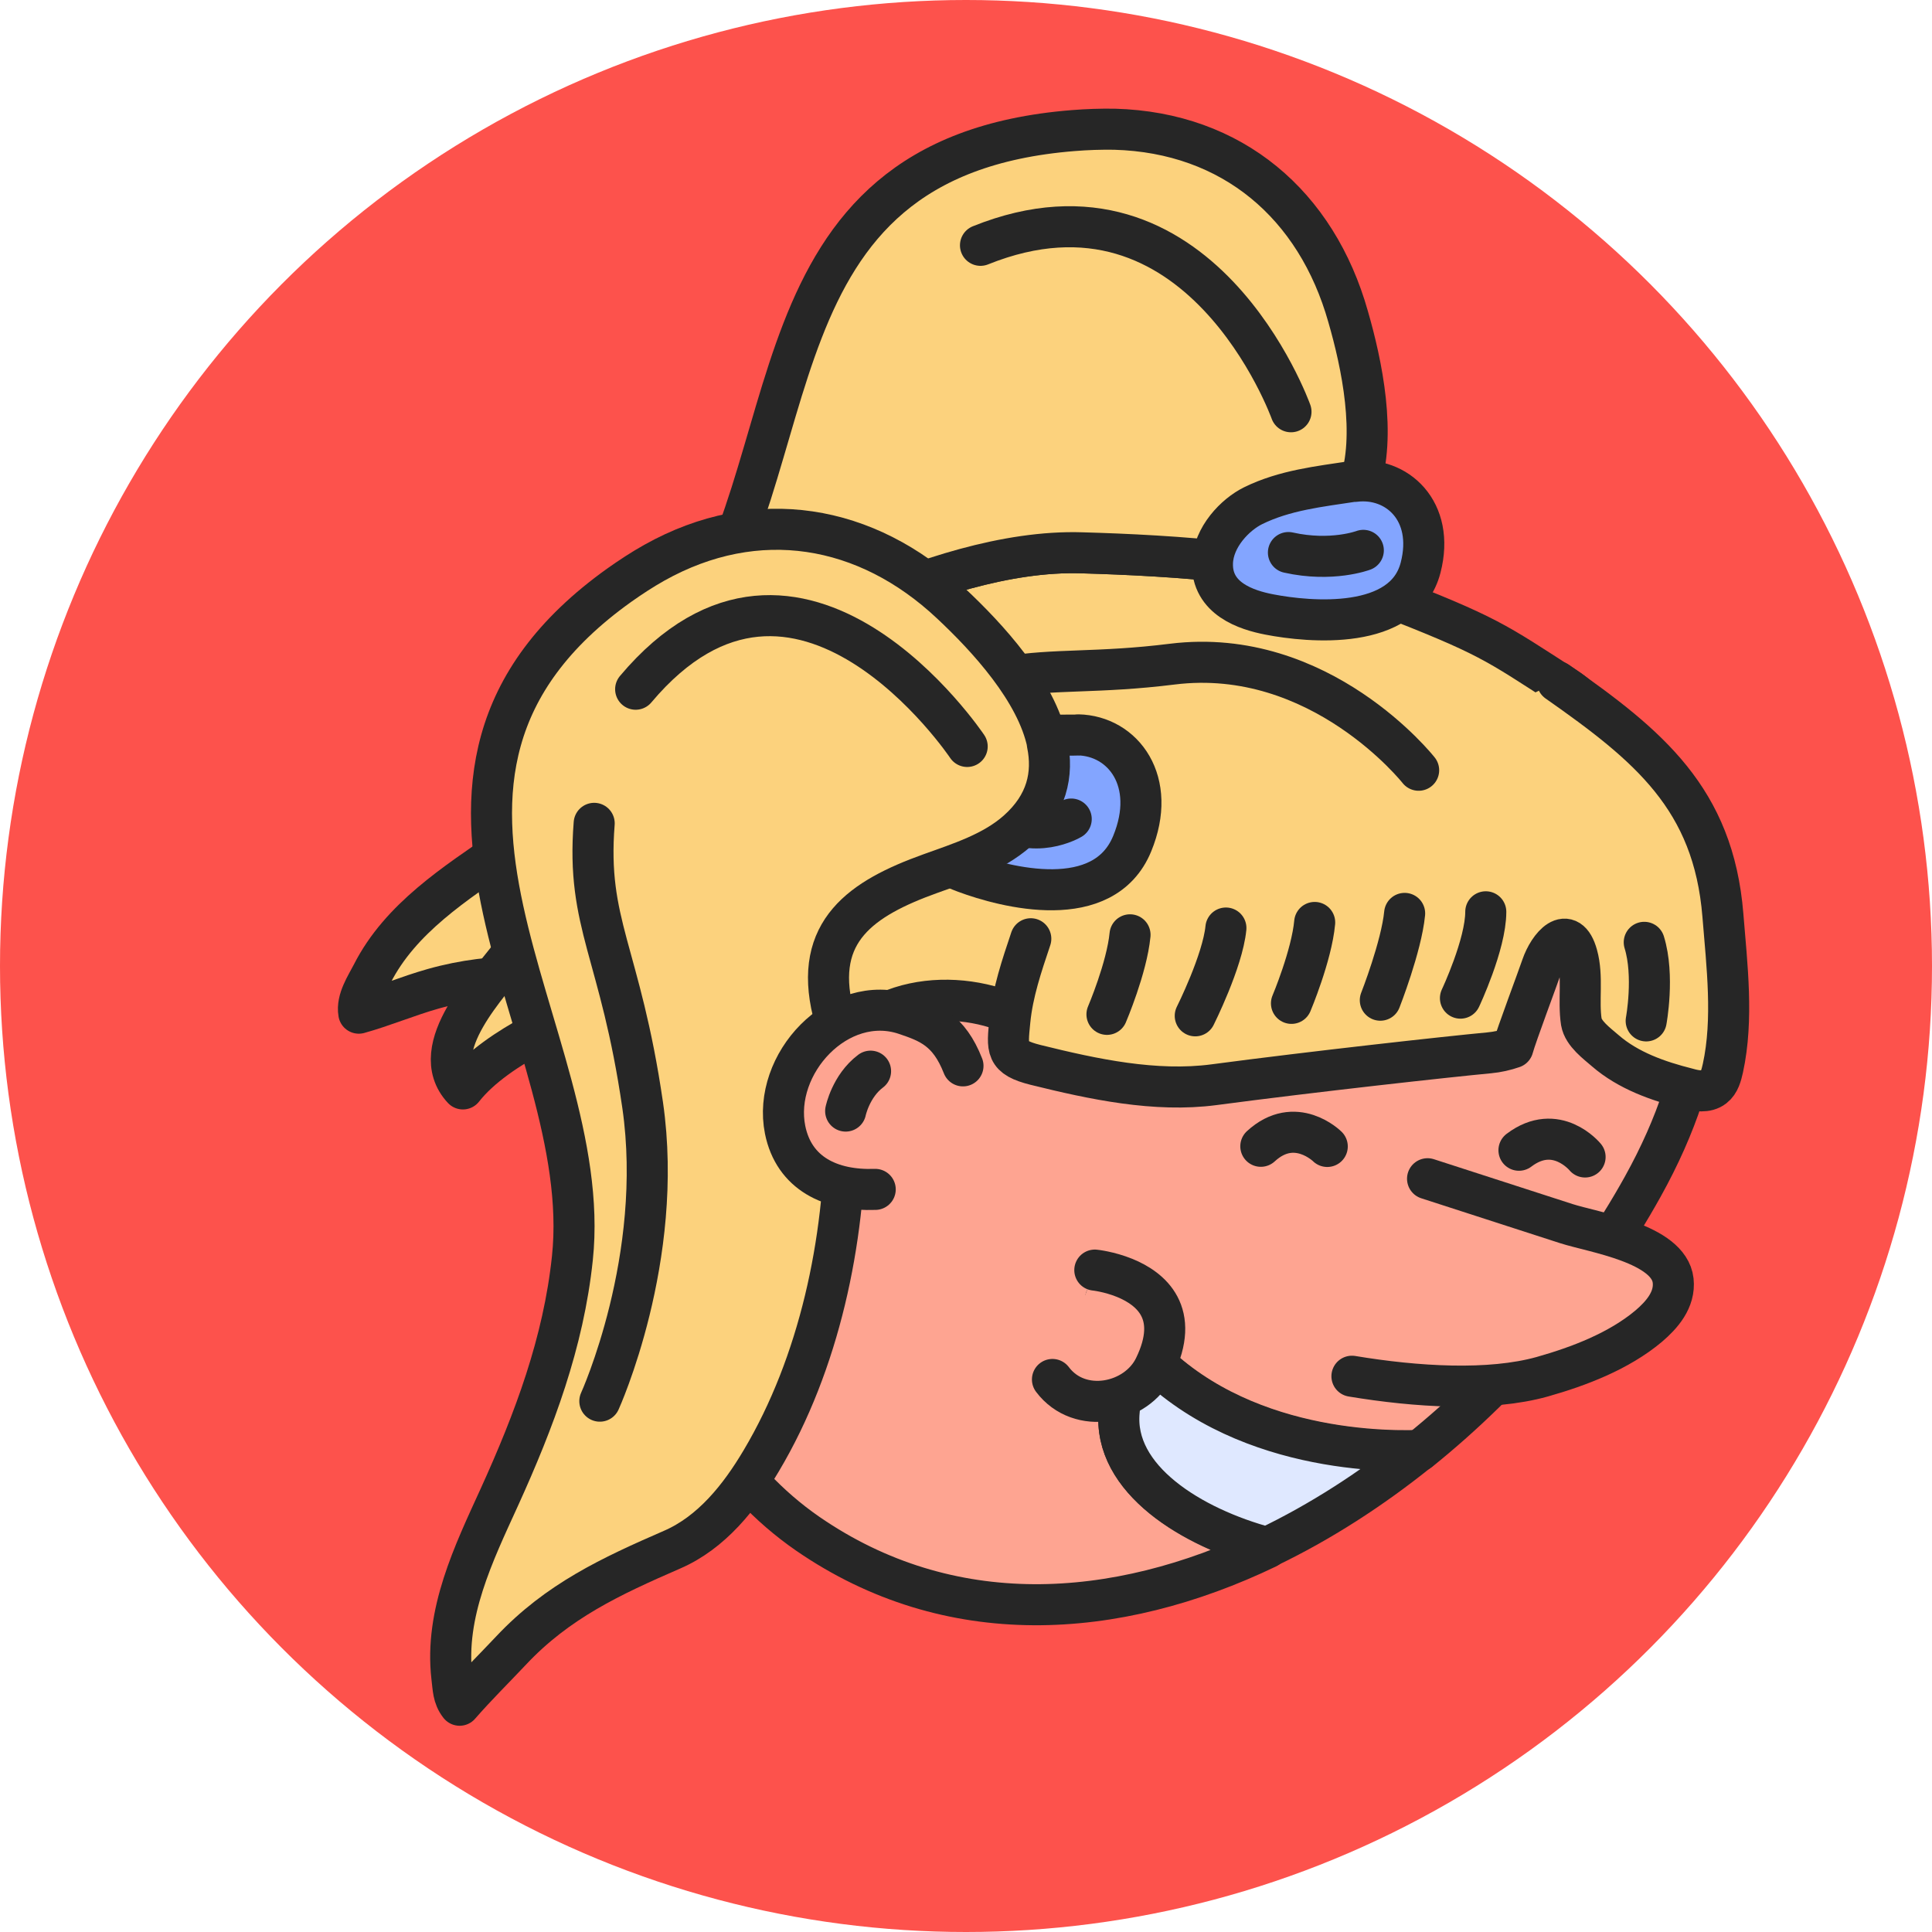
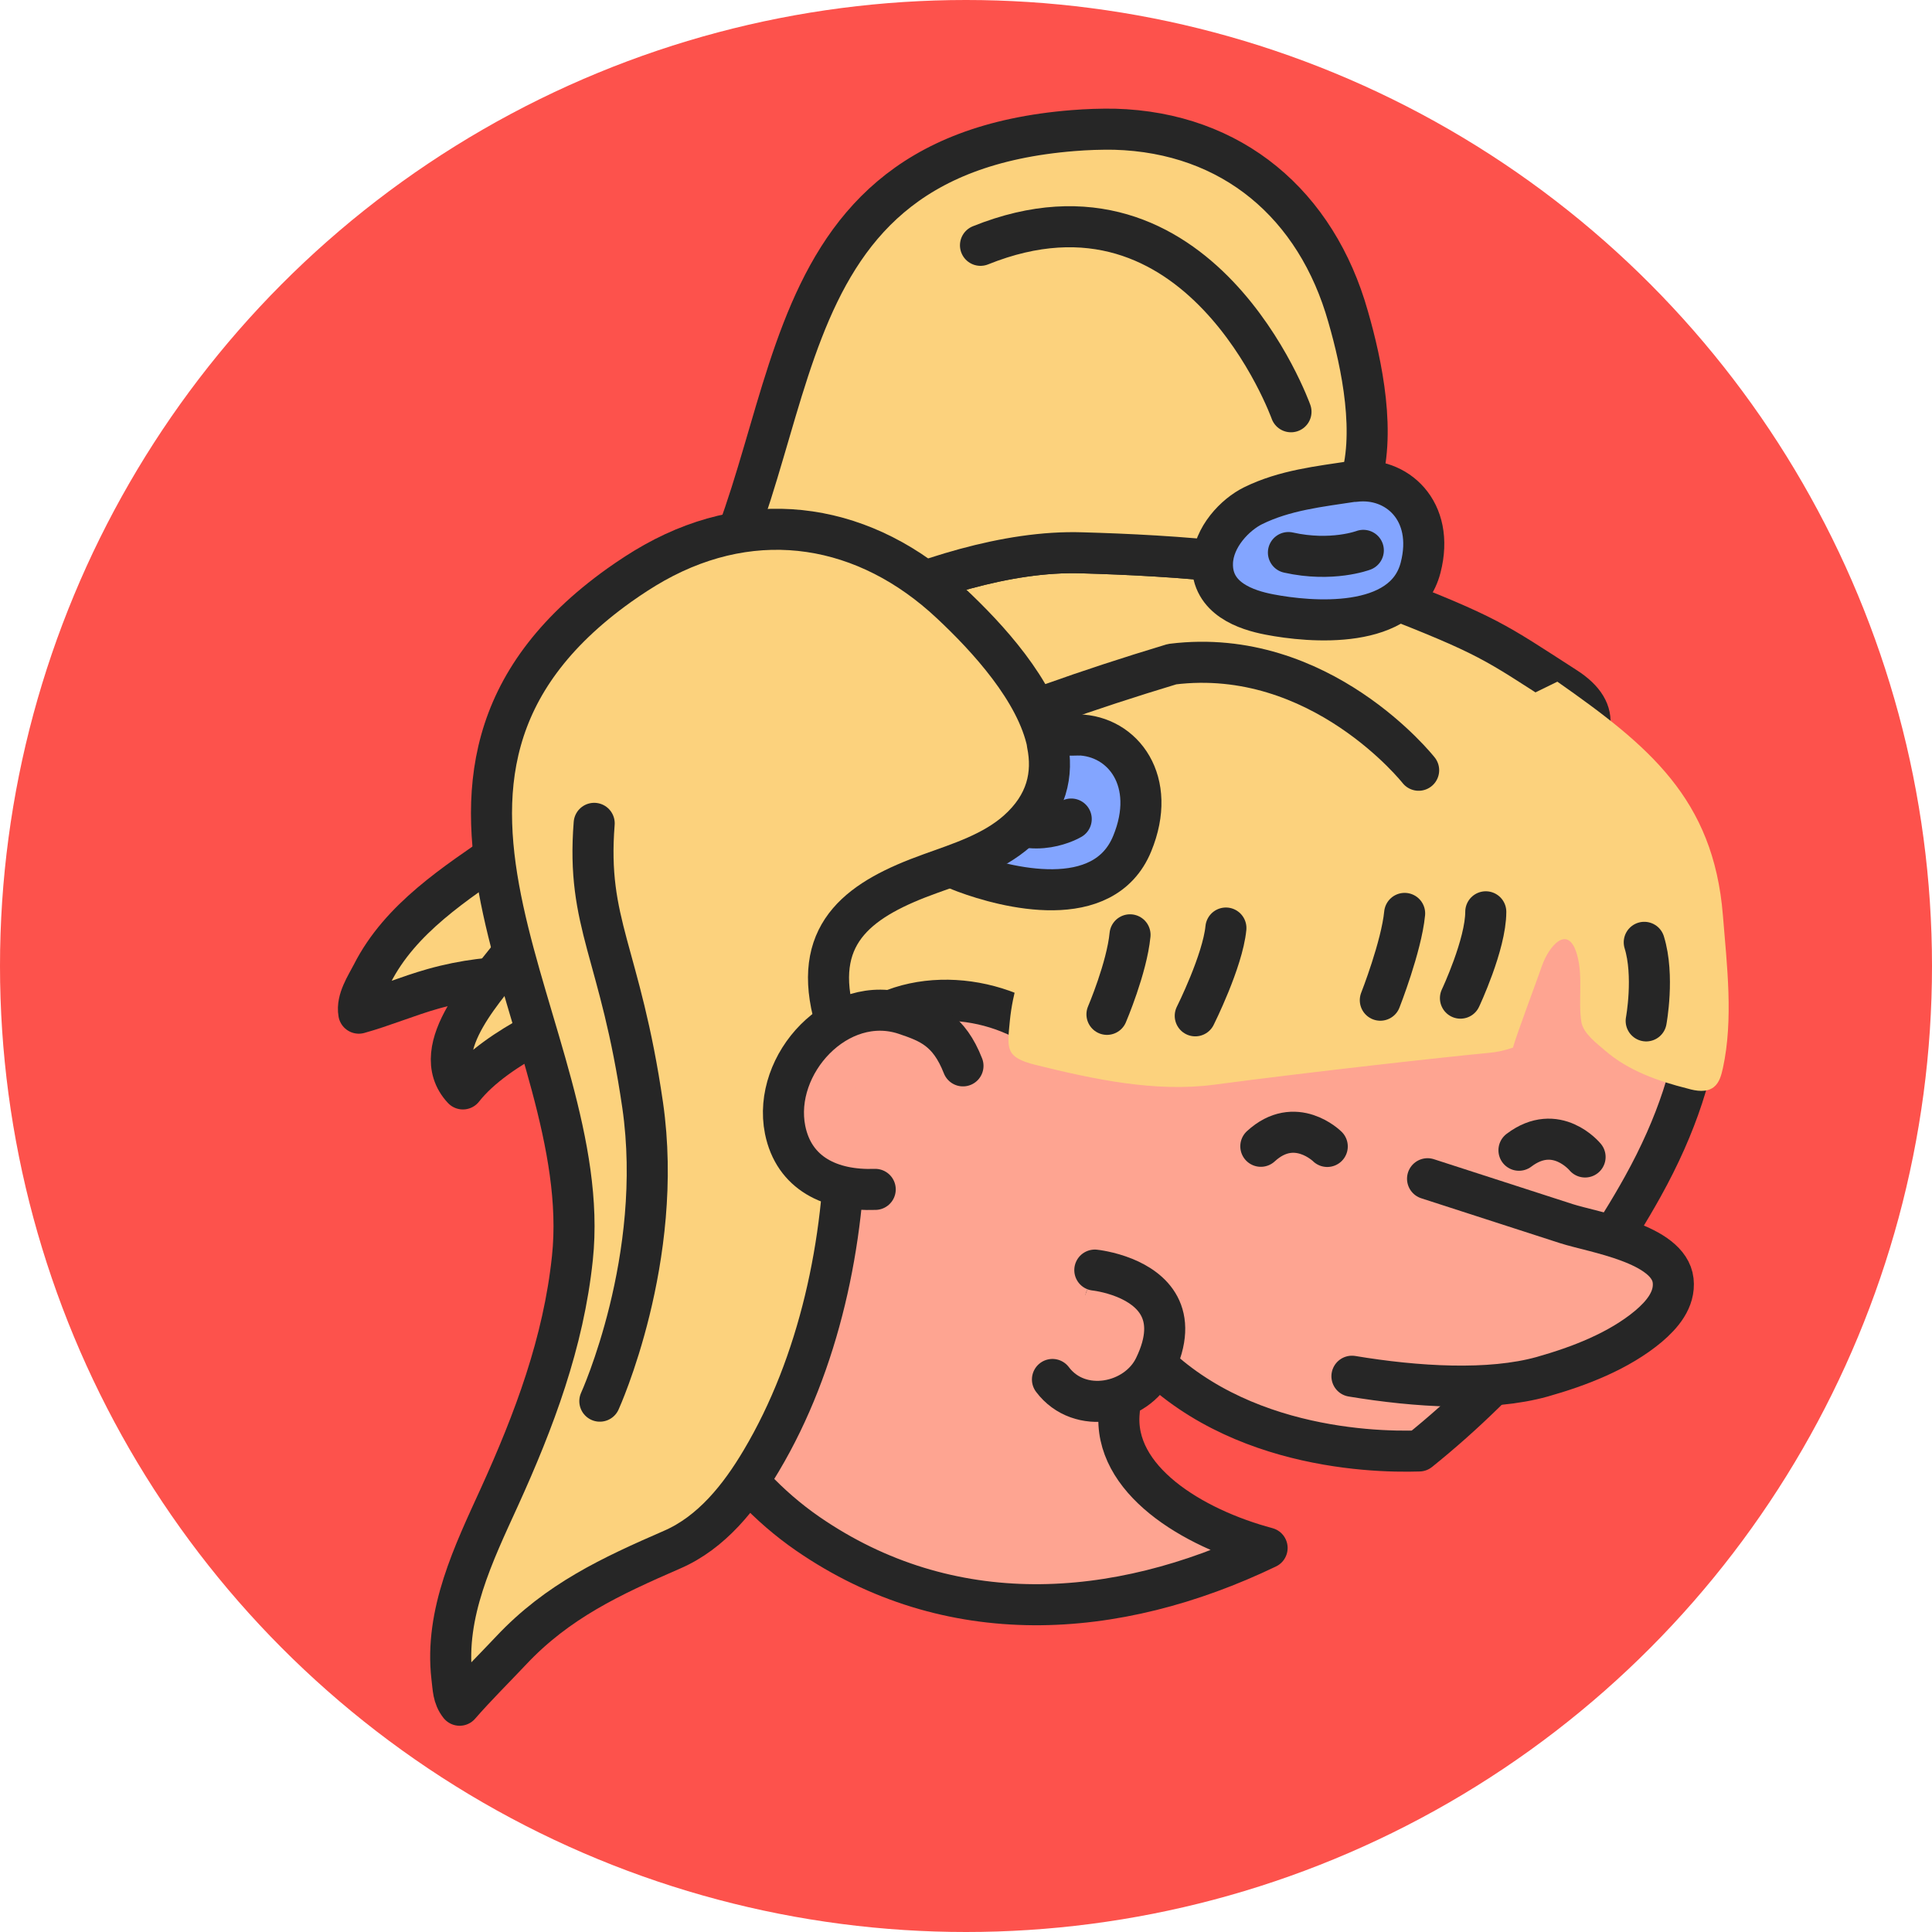
<svg xmlns="http://www.w3.org/2000/svg" width="80" height="80" viewBox="0 0 80 80" fill="none">
  <circle cx="40" cy="40" r="40" transform="matrix(-1 0 0 1 80 0)" fill="#FD524C" />
  <path d="M34.67 31.277C30.599 34.758 28.026 38.886 27.059 43.068C25.539 49.602 26.869 58.954 33.442 63.505C39.303 67.546 46.184 67.114 52.468 64.098C49.362 63.268 46.071 61.26 46.345 58.457C46.459 57.322 46.448 56.169 46.586 55.056C46.301 54.665 46.028 54.242 45.777 53.796C46.03 54.251 46.292 54.667 46.586 55.056C46.631 54.683 46.696 54.314 46.781 53.95C46.688 54.316 46.631 54.683 46.586 55.056C50.185 59.93 56.657 60.151 58.766 60.081C62.499 57.077 65.737 53.254 68.023 49.136C79.422 28.616 47.597 20.241 34.672 31.286L34.67 31.277Z" fill="#FEA491" />
  <path d="M46.586 55.056C46.448 56.169 46.459 57.322 46.345 58.457C46.071 61.26 49.362 63.268 52.468 64.098C46.184 67.114 39.303 67.546 33.442 63.505C26.869 58.954 25.539 49.602 27.059 43.068C28.026 38.886 30.599 34.758 34.67 31.277L34.672 31.286C47.597 20.241 79.422 28.616 68.023 49.136C65.737 53.254 62.499 57.077 58.766 60.081C56.657 60.151 50.185 59.93 46.586 55.056ZM46.586 55.056C46.301 54.665 46.028 54.242 45.777 53.796C46.03 54.251 46.292 54.667 46.586 55.056ZM46.586 55.056C46.631 54.683 46.696 54.314 46.781 53.95C46.688 54.316 46.631 54.683 46.586 55.056Z" stroke="#262626" stroke-width="1.7" stroke-linecap="round" stroke-linejoin="round" />
-   <path d="M46.584 55.039C46.448 56.16 46.457 57.304 46.343 58.439C46.07 61.251 49.359 63.25 52.465 64.08C54.659 63.03 56.788 61.66 58.772 60.061C56.663 60.132 50.192 59.911 46.592 55.037L46.584 55.039Z" fill="#DFE8FF" stroke="#262626" stroke-width="1.7" stroke-linecap="round" stroke-linejoin="round" />
  <path d="M59.112 48.809C61.023 49.426 62.946 50.05 64.857 50.667C65.974 51.028 69.108 51.488 69.281 53.024C69.37 53.824 68.805 54.455 68.267 54.914C67.031 55.95 65.384 56.577 63.861 57.008C61.67 57.62 58.654 57.431 55.981 56.987" fill="#FEA491" />
  <path d="M59.112 48.809C61.023 49.426 62.946 50.05 64.857 50.667C65.974 51.028 69.108 51.488 69.281 53.024C69.37 53.824 68.805 54.455 68.267 54.914C67.031 55.95 65.384 56.577 63.861 57.008C61.67 57.62 58.654 57.431 55.981 56.987" stroke="#262626" stroke-width="1.7" stroke-linecap="round" stroke-linejoin="round" />
  <path d="M54.959 47.472C54.959 47.472 53.633 46.153 52.208 47.465Z" fill="#FEA491" />
  <path d="M54.959 47.472C54.959 47.472 53.633 46.153 52.208 47.465" stroke="#262626" stroke-width="1.7" stroke-linecap="round" stroke-linejoin="round" />
  <path d="M65.635 47.908C65.635 47.908 64.446 46.455 62.897 47.629Z" fill="#FEA491" />
  <path d="M65.635 47.908C65.635 47.908 64.446 46.455 62.897 47.629" stroke="#262626" stroke-width="1.7" stroke-linecap="round" stroke-linejoin="round" />
  <path d="M45.82 38.53C45.82 38.53 43.758 42.896 42.305 42.164C39.58 40.8 35.792 41.189 34.283 44.3C32.776 47.421 34.182 48.396 33.26 50.564C32.641 52.019 30.432 52.14 29.12 51.945C28.25 51.808 27.368 51.496 26.681 50.935C25.766 50.193 25.526 49.139 25.398 48.004C25.18 45.984 25.185 43.923 25.349 41.901C25.381 41.511 25.415 41.131 25.467 40.746C25.666 39.042 25.997 37.345 26.518 35.707C27.194 33.559 28.184 31.488 29.586 29.705C31.101 27.766 33.073 26.235 35.316 25.239C38.186 23.97 41.682 22.791 44.799 22.891C46.619 22.943 48.936 23.048 51.205 23.314C53.395 23.56 55.545 23.956 57.181 24.589C61.681 26.341 61.848 26.545 64.83 28.465C71.142 32.525 45.82 38.53 45.82 38.53Z" fill="#FCD27D" stroke="#262626" stroke-width="1.7" stroke-linecap="round" stroke-linejoin="round" />
  <path d="M45.334 52.592C45.334 52.592 45.926 52.653 46.573 52.916C47.653 53.359 48.897 54.362 47.806 56.605C47.064 58.135 44.704 58.617 43.58 57.121" fill="#FEA491" />
  <path d="M45.334 52.592C45.334 52.592 45.926 52.653 46.573 52.916C47.653 53.359 48.897 54.362 47.806 56.605C47.064 58.135 44.704 58.617 43.58 57.121" stroke="#262626" stroke-width="1.7" stroke-linecap="round" stroke-linejoin="round" />
  <path d="M64.487 28.227C68.269 30.878 70.95 33.072 71.341 37.894C71.509 39.981 71.783 42.202 71.341 44.232C71.276 44.517 71.199 44.833 70.961 45.017C70.668 45.243 70.244 45.181 69.884 45.076C68.659 44.769 67.422 44.333 66.469 43.506C66.121 43.204 65.563 42.8 65.48 42.315C65.344 41.433 65.557 40.443 65.307 39.55C64.938 38.217 64.131 39.175 63.845 40.004C63.678 40.499 62.784 42.874 62.648 43.38C62.337 43.488 62 43.565 61.662 43.596C59.993 43.752 54.374 44.371 50.267 44.916C47.842 45.236 45.286 44.691 42.876 44.094C41.63 43.781 41.701 43.439 41.816 42.267C41.931 41.094 42.311 39.982 42.683 38.872" fill="#FCD27D" />
-   <path d="M64.487 28.227C68.269 30.878 70.95 33.072 71.341 37.894C71.509 39.981 71.783 42.202 71.341 44.232C71.276 44.517 71.199 44.833 70.961 45.017C70.668 45.243 70.244 45.181 69.884 45.076C68.659 44.769 67.422 44.333 66.469 43.506C66.121 43.204 65.563 42.8 65.48 42.315C65.344 41.433 65.557 40.443 65.307 39.55C64.938 38.217 64.131 39.175 63.845 40.004C63.678 40.499 62.784 42.874 62.648 43.38C62.337 43.488 62 43.565 61.662 43.596C59.993 43.752 54.374 44.371 50.267 44.916C47.842 45.236 45.286 44.691 42.876 44.094C41.63 43.781 41.701 43.439 41.816 42.267C41.931 41.094 42.311 39.982 42.683 38.872" stroke="#262626" stroke-width="1.7" stroke-linecap="round" stroke-linejoin="round" />
  <path d="M60.474 41.331C60.474 41.331 61.523 39.107 61.523 37.756Z" fill="#FCD27D" />
  <path d="M60.474 41.331C60.474 41.331 61.523 39.107 61.523 37.756" stroke="#262626" stroke-width="1.7" stroke-linecap="round" stroke-linejoin="round" />
  <path d="M57.156 41.416C57.156 41.416 58.029 39.195 58.163 37.822Z" fill="#FCD27D" />
  <path d="M57.156 41.416C57.156 41.416 58.029 39.195 58.163 37.822" stroke="#262626" stroke-width="1.7" stroke-linecap="round" stroke-linejoin="round" />
  <path d="M53.477 41.547C53.477 41.547 54.312 39.567 54.438 38.197Z" fill="#FCD27D" />
-   <path d="M53.477 41.547C53.477 41.547 54.312 39.567 54.438 38.197" stroke="#262626" stroke-width="1.7" stroke-linecap="round" stroke-linejoin="round" />
  <path d="M49.493 42.063C49.493 42.063 50.627 39.801 50.762 38.428Z" fill="#FCD27D" />
  <path d="M49.493 42.063C49.493 42.063 50.627 39.801 50.762 38.428" stroke="#262626" stroke-width="1.7" stroke-linecap="round" stroke-linejoin="round" />
  <path d="M45.837 42.002C45.837 42.002 46.658 40.082 46.792 38.709Z" fill="#FCD27D" />
  <path d="M45.837 42.002C45.837 42.002 46.658 40.082 46.792 38.709" stroke="#262626" stroke-width="1.7" stroke-linecap="round" stroke-linejoin="round" />
  <path d="M56.277 20.135C55.857 21.359 54.971 22.297 53.362 22.598C52.424 22.775 51.891 23.176 51.205 23.314C48.936 23.048 46.619 22.943 44.799 22.891C41.682 22.791 38.186 23.97 35.316 25.239C33.073 26.235 31.102 27.766 29.586 29.705C28.185 31.488 27.194 33.559 26.518 35.707C25.997 37.345 25.666 39.042 25.468 40.746C22.874 40.406 20.537 40.211 17.936 40.944C16.902 41.235 15.839 41.683 14.857 41.953C14.759 41.398 15.164 40.802 15.409 40.327C16.579 38.019 18.86 36.577 20.929 35.145C23.747 33.198 26.05 29.523 28.122 26.758C33.736 19.29 30.692 6.508 44.43 5.408C45.007 5.361 45.58 5.342 46.151 5.351C51.037 5.486 54.517 8.486 55.822 13.11C56.394 15.085 57.009 18.03 56.277 20.135Z" fill="#FCD27D" stroke="#262626" stroke-width="1.7" stroke-linecap="round" stroke-linejoin="round" />
  <path d="M68.165 42.273C68.165 42.273 68.513 40.405 68.085 39.02Z" fill="#FCD27D" />
  <path d="M68.165 42.273C68.165 42.273 68.513 40.405 68.085 39.02" stroke="#262626" stroke-width="1.7" stroke-linecap="round" stroke-linejoin="round" />
  <path d="M58.743 31.894C58.743 31.894 54.678 26.735 48.535 27.501C42.391 28.268 41.178 26.709 34.331 31.792C34.331 31.792 27.582 36.49 25.242 44.255" fill="#FCD27D" />
-   <path d="M58.743 31.894C58.743 31.894 54.678 26.735 48.535 27.501C42.391 28.268 41.178 26.709 34.331 31.792C34.331 31.792 27.582 36.49 25.242 44.255" stroke="#262626" stroke-width="1.7" stroke-linecap="round" stroke-linejoin="round" />
+   <path d="M58.743 31.894C58.743 31.894 54.678 26.735 48.535 27.501C34.331 31.792 27.582 36.49 25.242 44.255" stroke="#262626" stroke-width="1.7" stroke-linecap="round" stroke-linejoin="round" />
  <path d="M44.646 30.438C44.646 30.438 44.591 30.441 44.562 30.438C43.074 30.451 41.532 30.393 40.045 30.9C39.197 31.186 38.074 32.104 37.846 33.312C37.537 34.985 38.972 35.758 39.949 36.122C41.64 36.752 45.703 37.811 46.882 34.933C47.944 32.352 46.508 30.47 44.644 30.429L44.646 30.438Z" fill="#83A5FF" stroke="#262626" stroke-width="1.7" stroke-linecap="round" stroke-linejoin="round" />
  <path d="M26.518 41.271C25.028 41.564 23.456 42.108 22.112 42.834C21.084 43.395 19.897 44.159 19.168 45.09C17.59 43.399 20.341 40.666 21.149 39.55" fill="#FCD27D" />
  <path d="M26.518 41.271C25.028 41.564 23.456 42.108 22.112 42.834C21.084 43.395 19.897 44.159 19.168 45.09C17.59 43.399 20.341 40.666 21.149 39.55" stroke="#262626" stroke-width="1.7" stroke-linecap="round" stroke-linejoin="round" />
  <path d="M56.095 19.916C56.095 19.916 56.042 19.928 56.015 19.934C54.637 20.145 53.199 20.296 51.892 20.939C51.146 21.305 50.24 22.238 50.205 23.308C50.16 24.791 51.61 25.262 52.565 25.445C54.222 25.766 58.145 26.13 58.824 23.506C59.433 21.149 57.829 19.716 56.099 19.933L56.095 19.916Z" fill="#83A5FF" stroke="#262626" stroke-width="1.7" stroke-linecap="round" stroke-linejoin="round" />
  <path d="M56.452 22.789C56.452 22.789 55.148 23.282 53.351 22.88Z" fill="#83A5FF" />
  <path d="M56.452 22.789C56.452 22.789 55.148 23.282 53.351 22.88" stroke="#262626" stroke-width="1.7" stroke-linecap="round" stroke-linejoin="round" />
  <path d="M44.357 33.915C44.357 33.915 42.799 34.848 41.279 33.74Z" fill="#83A5FF" />
  <path d="M44.357 33.915C44.357 33.915 42.799 34.848 41.279 33.74" stroke="#262626" stroke-width="1.7" stroke-linecap="round" stroke-linejoin="round" />
  <path d="M43.374 30.784C42.924 28.603 40.883 26.394 39.378 24.985C35.88 21.7 31.358 20.914 27.093 23.302C26.589 23.585 26.111 23.899 25.645 24.229C14.424 32.239 24.685 42.789 23.702 52.09C23.335 55.594 22.122 58.816 20.676 61.997C19.613 64.327 18.406 66.801 18.71 69.444C18.767 69.897 18.757 70.263 19.032 70.61C19.719 69.82 20.45 69.103 21.163 68.345C23.09 66.293 25.307 65.266 27.825 64.17C29.471 63.459 30.635 61.982 31.524 60.484C33.929 56.441 34.987 51.391 35.003 46.718C35.008 45.105 34.877 43.467 34.491 41.896C33.672 38.55 35.684 37.197 38.509 36.18C39.766 35.726 41.115 35.306 42.131 34.404C43.355 33.314 43.628 32.059 43.365 30.786L43.374 30.784Z" fill="#FCD27D" stroke="#262626" stroke-width="1.7" stroke-linecap="round" stroke-linejoin="round" />
  <path d="M40.049 30.909C40.049 30.909 33.082 20.502 26.321 28.539Z" fill="#FCD27D" />
-   <path d="M40.049 30.909C40.049 30.909 33.082 20.502 26.321 28.539" stroke="#262626" stroke-width="1.7" stroke-linecap="round" stroke-linejoin="round" />
  <path d="M24.838 58.019C24.838 58.019 27.528 52.113 26.611 45.761C25.685 39.41 24.272 38.279 24.604 34.093" fill="#FCD27D" />
  <path d="M24.838 58.019C24.838 58.019 27.528 52.113 26.611 45.761C25.685 39.41 24.272 38.279 24.604 34.093" stroke="#262626" stroke-width="1.7" stroke-linecap="round" stroke-linejoin="round" />
  <path d="M53.457 17.05C53.457 17.05 49.683 6.503 40.6 10.158Z" fill="#FCD27D" />
  <path d="M53.457 17.05C53.457 17.05 49.683 6.503 40.6 10.158" stroke="#262626" stroke-width="1.7" stroke-linecap="round" stroke-linejoin="round" />
  <path d="M39.875 44.135C39.293 42.646 38.477 42.338 37.488 42.004C34.712 41.071 31.965 44.065 32.51 46.783C32.876 48.592 34.401 49.316 36.241 49.25" fill="#FEA491" />
  <path d="M39.875 44.135C39.293 42.646 38.477 42.338 37.488 42.004C34.712 41.071 31.965 44.065 32.51 46.783C32.876 48.592 34.401 49.316 36.241 49.25" stroke="#262626" stroke-width="1.7" stroke-linecap="round" stroke-linejoin="round" />
  <path d="M35.017 46.007C35.017 46.007 35.228 44.971 36.048 44.355Z" fill="#FEA491" />
-   <path d="M35.017 46.007C35.017 46.007 35.228 44.971 36.048 44.355" stroke="#262626" stroke-width="1.7" stroke-linecap="round" stroke-linejoin="round" />
</svg>